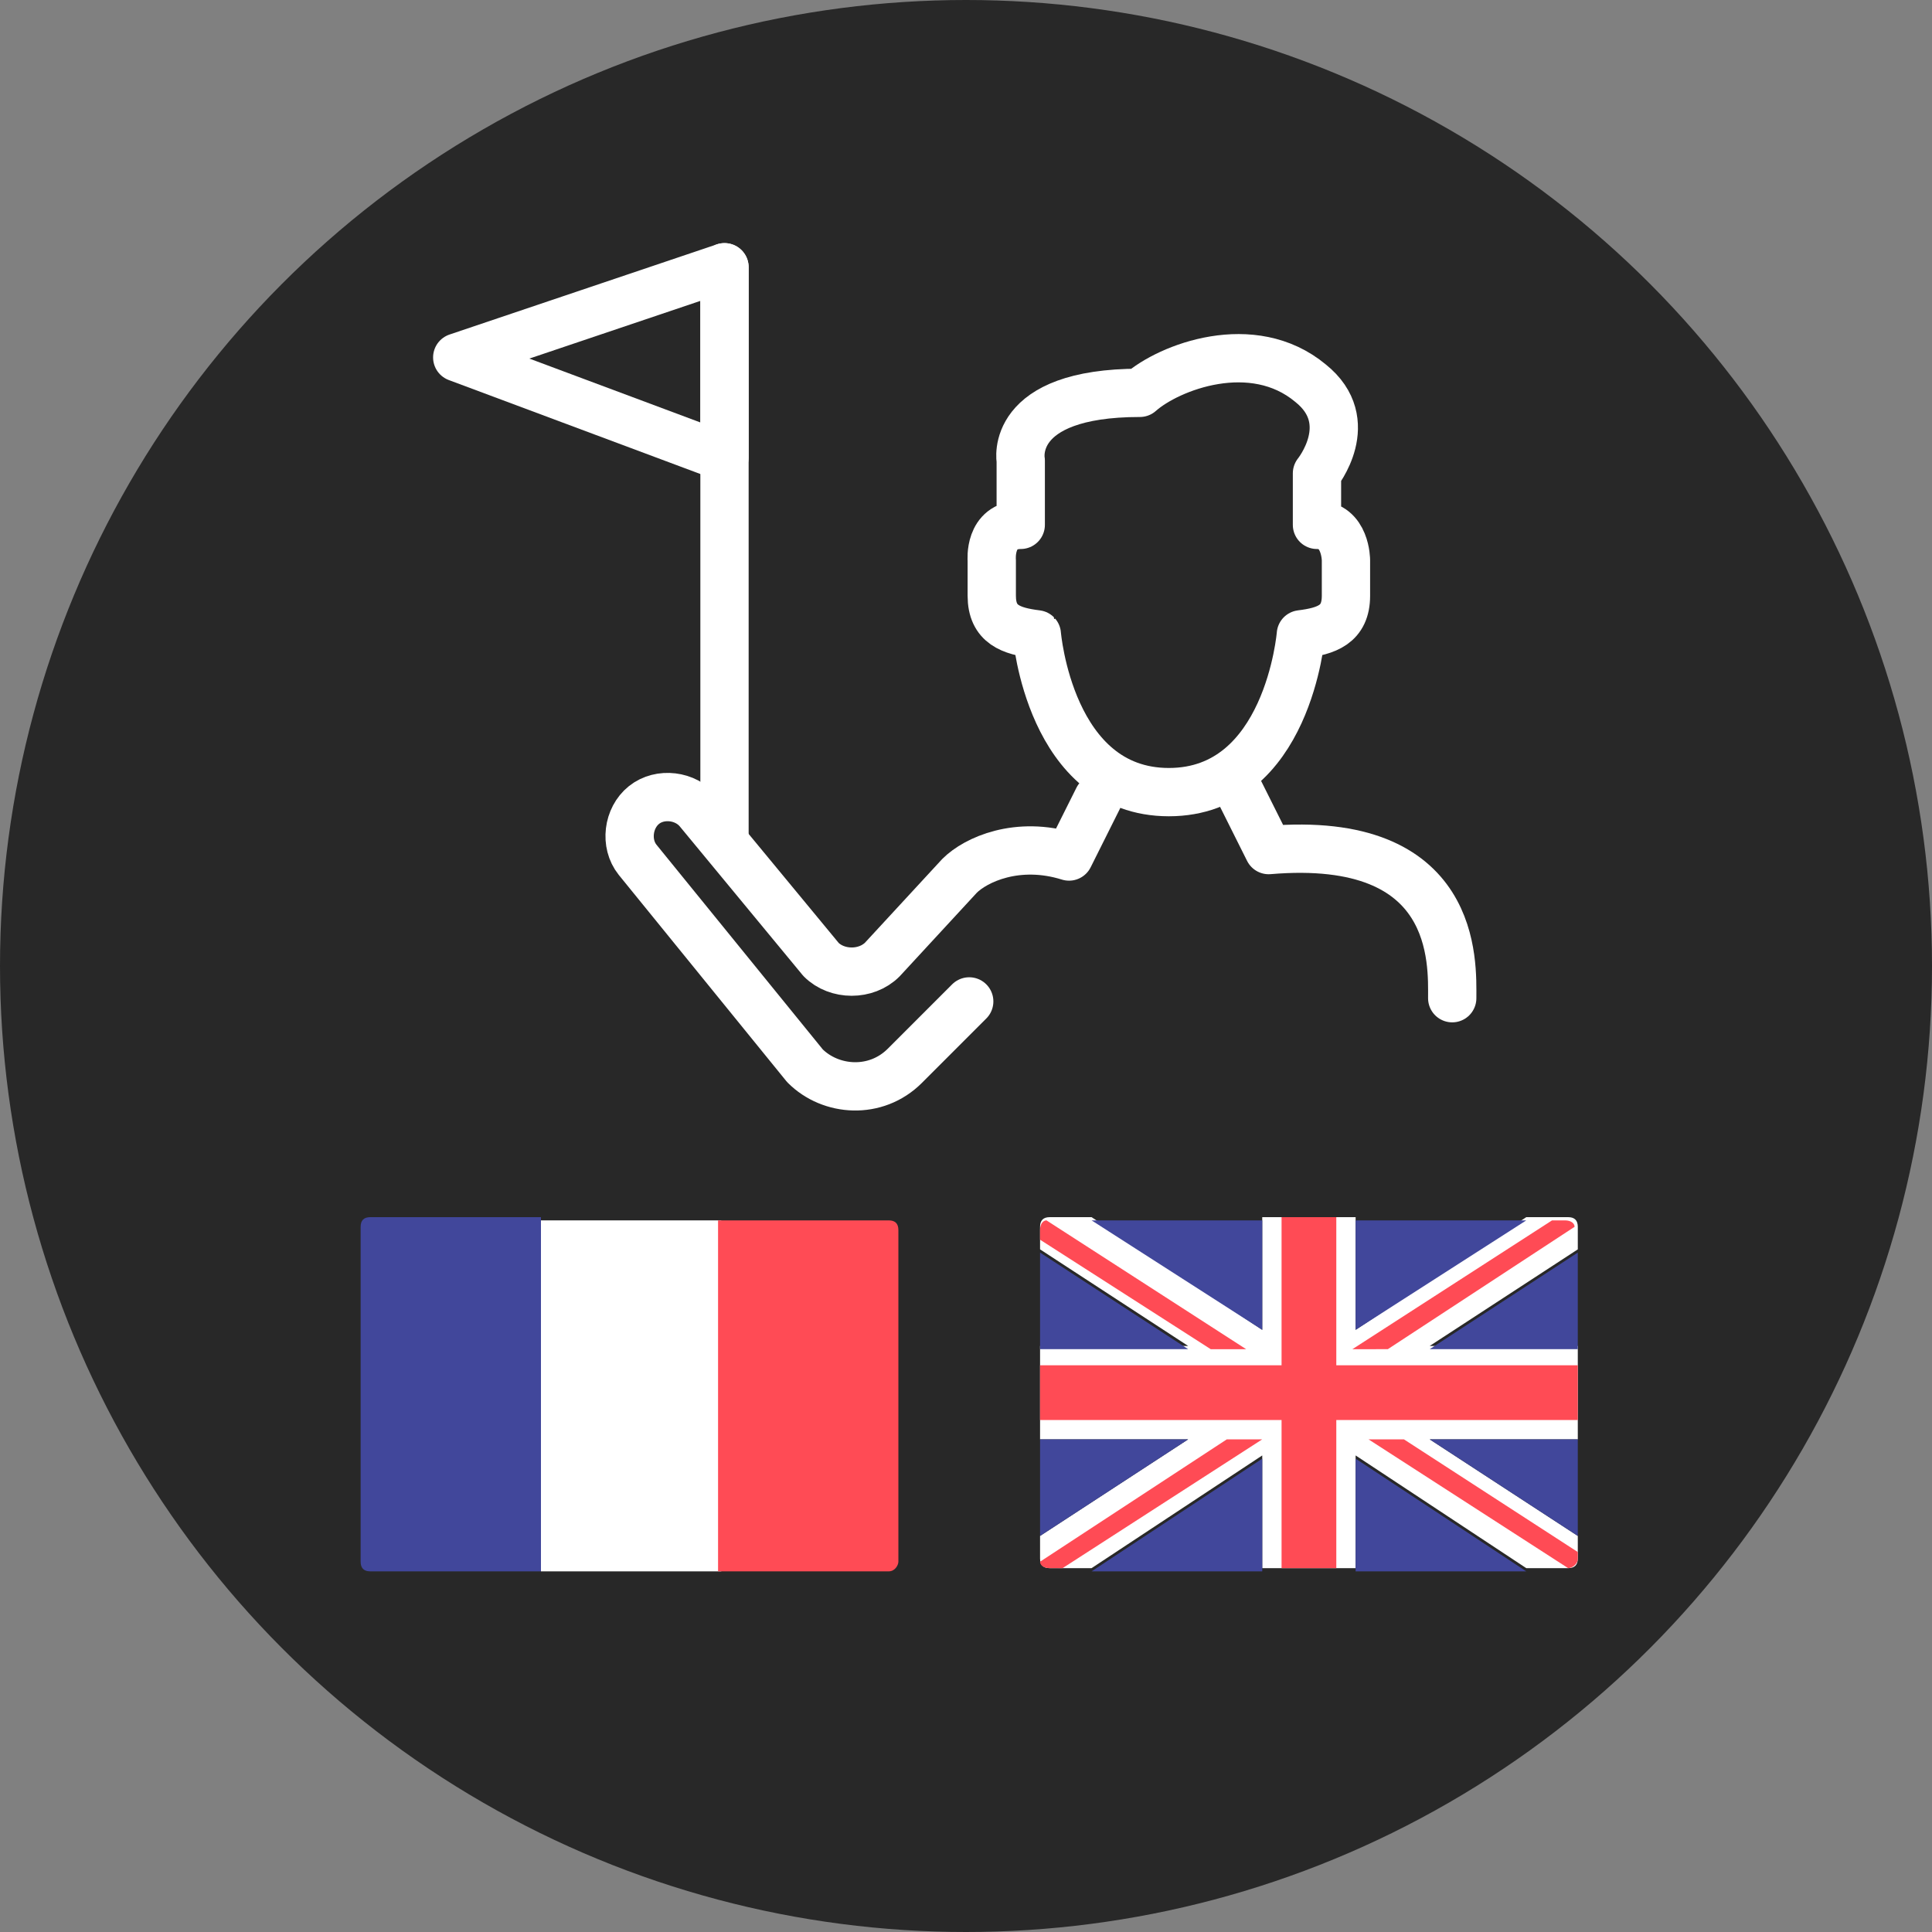
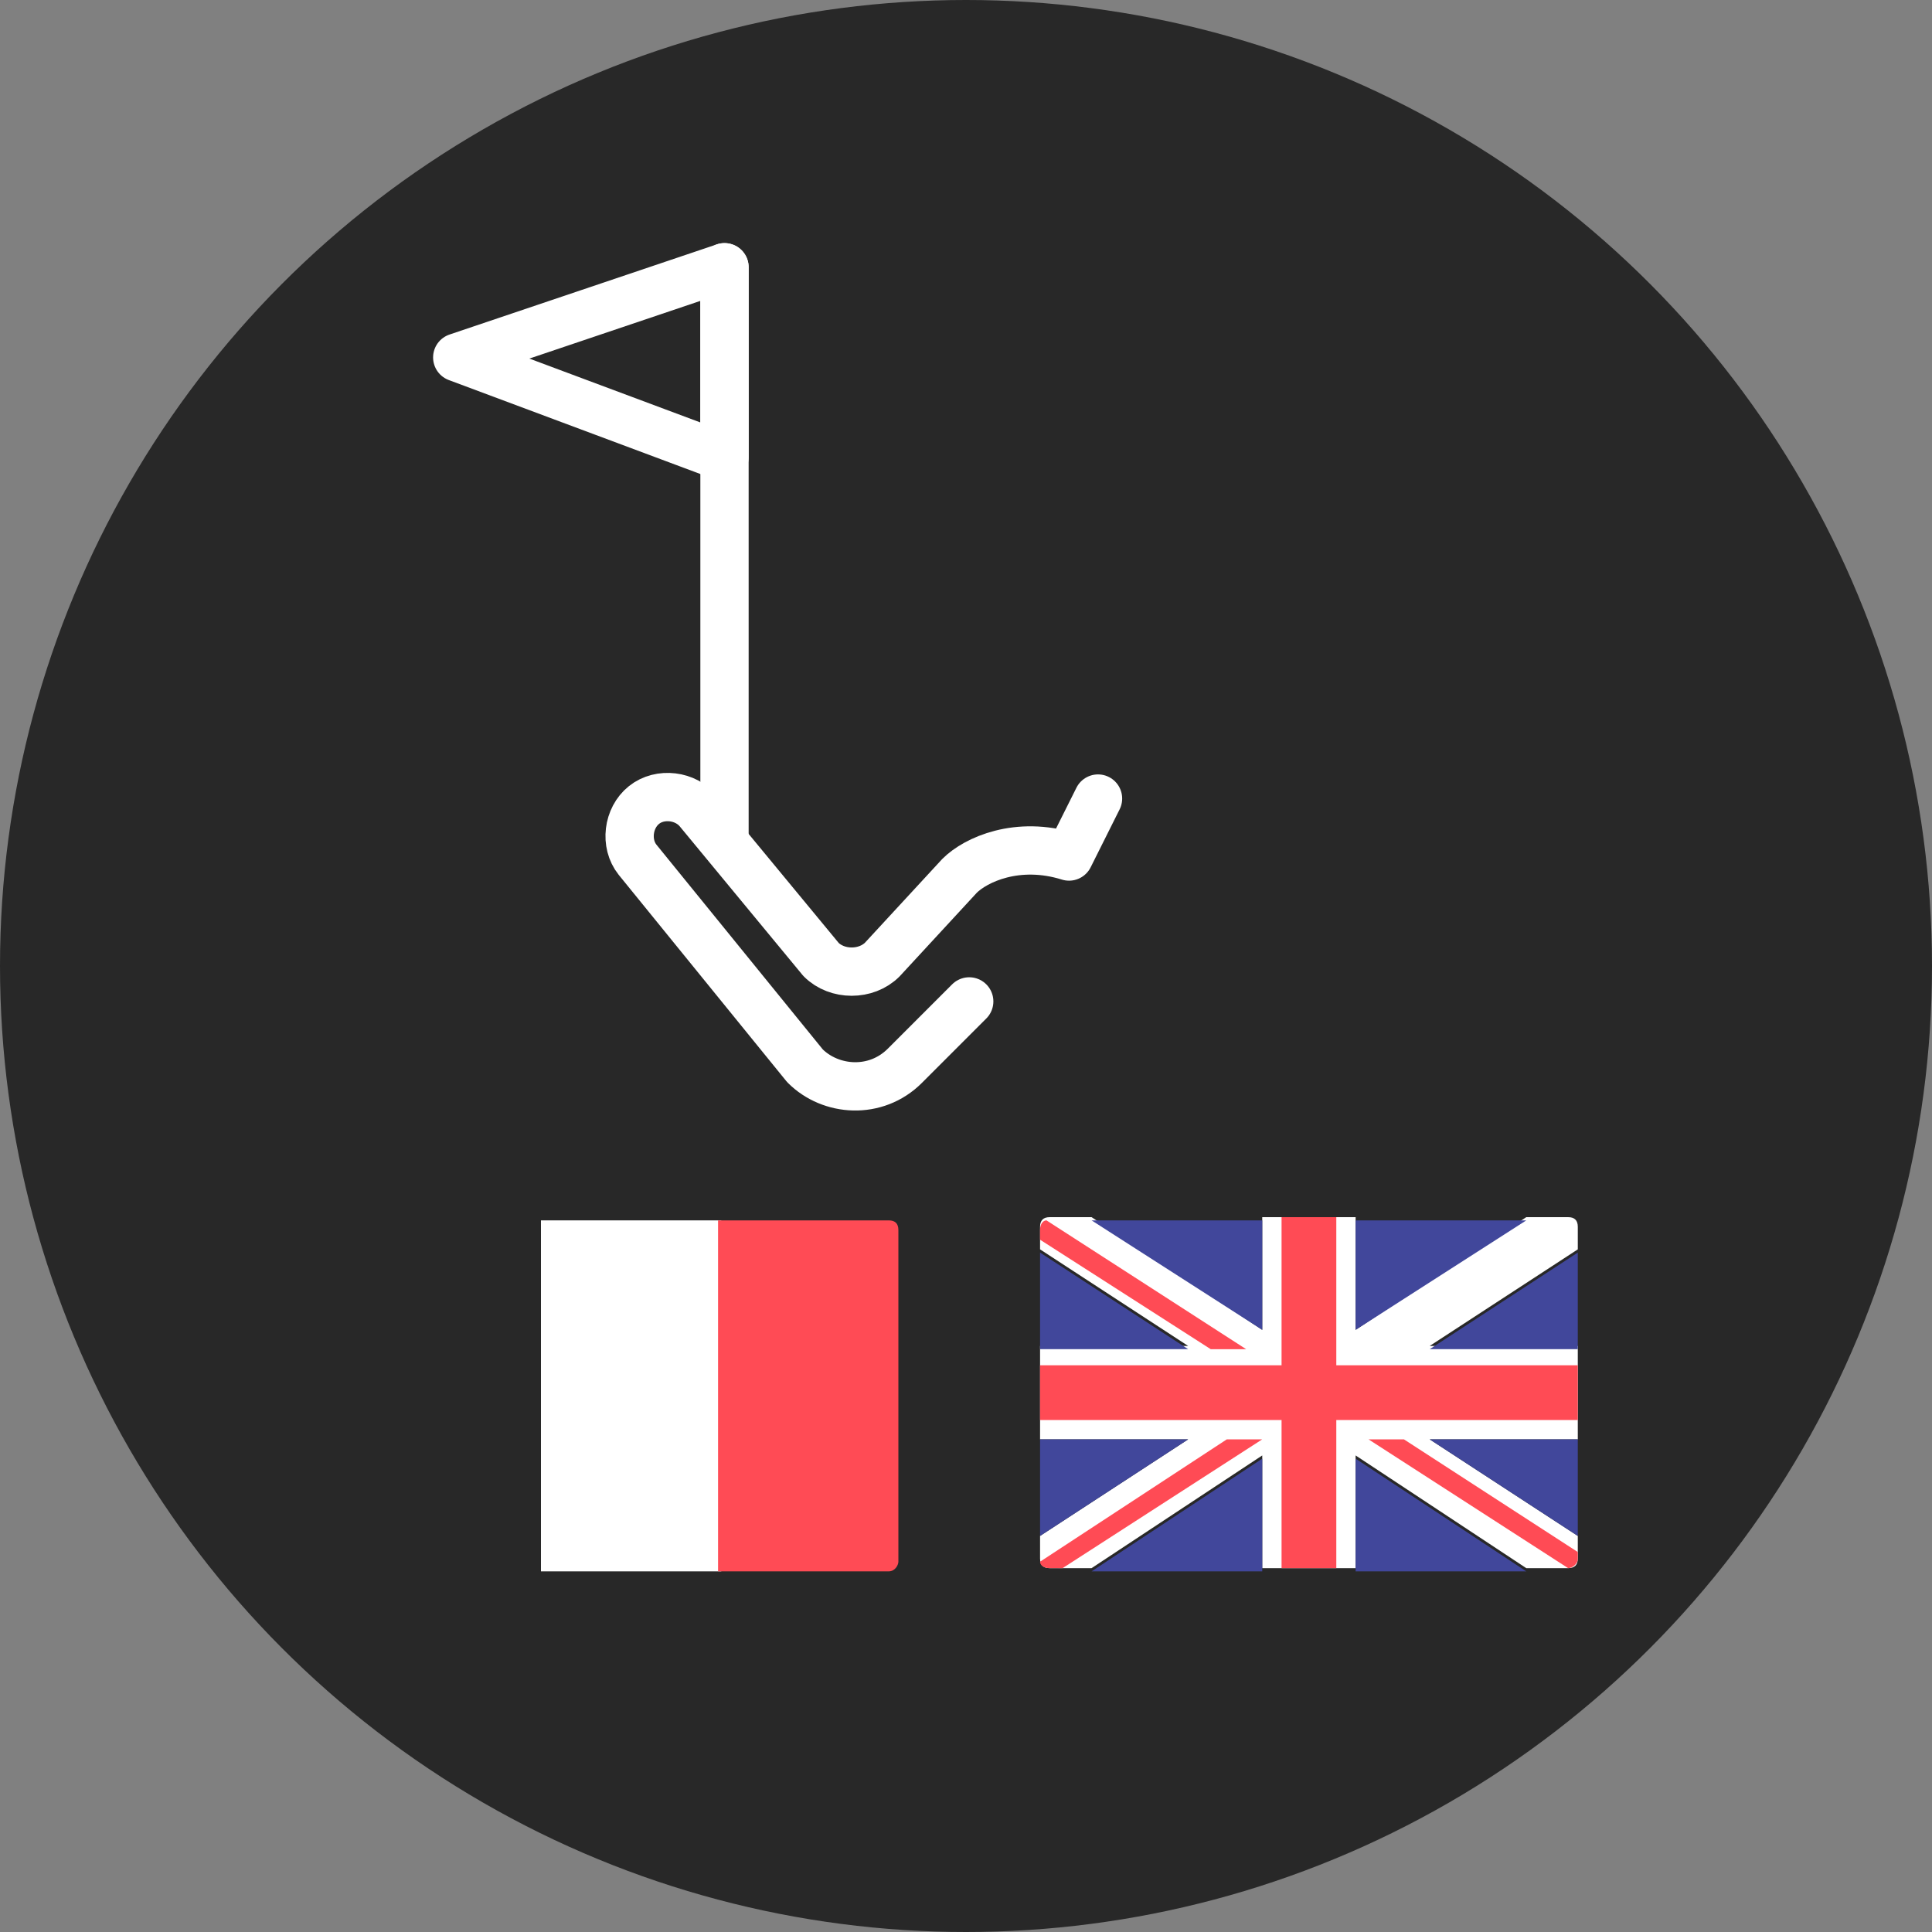
<svg xmlns="http://www.w3.org/2000/svg" version="1.1" id="Calque_1" x="0px" y="0px" viewBox="0 0 60 60" style="enable-background:new 0 0 60 60;" xml:space="preserve">
  <rect x="0" y="0" width="60" height="60" fill="#808080" stroke="none" />
  <style type="text/css">
	.st0{fill:#282828;}
	.st1{fill:none;stroke:#FFFFFF;stroke-width:1.5;stroke-linecap:round;stroke-linejoin:round;stroke-miterlimit:10;}
	.st2{fill:#41479B;}
	.st3{fill:#FFFFFF;}
	.st4{fill:#FF4B55;}
</style>
  <g>
    <circle class="st0" cx="30" cy="30" r="30" />
    <g>
-       <path class="st1" d="M45.1,31c0-1.1,0.2-5.1-5.7-4.6c-0.5-1-1.1-2.2-1.1-2.2" />
-       <path class="st1" d="M36.3,24.6c3.7,0,4.1-4.9,4.1-4.9c0.8-0.1,1.4-0.3,1.4-1.2v-1.1c0,0,0-1.1-0.9-1.1v-1.6c0,0,1.3-1.6-0.2-2.8    c-1.8-1.5-4.4-0.5-5.3,0.3c-4.1,0-3.7,2.1-3.7,2.1l0,2c-1,0-0.9,1.1-0.9,1.1v1.1c0,0.9,0.6,1.1,1.4,1.2    C32.2,19.7,32.6,24.6,36.3,24.6L36.3,24.6z" />
      <line class="st1" x1="22.5" y1="26.1" x2="22.5" y2="8.3" />
      <polygon class="st1" points="22.5,14.2 22.5,8.3 14.2,11.1   " />
      <path class="st1" d="M34.1,24.8c0,0-0.5,1-0.9,1.8c-1.6-0.5-2.9,0.1-3.4,0.6l-2.4,2.6c-0.5,0.5-1.4,0.5-1.9,0l-3.8-4.6    c-0.4-0.5-1.2-0.6-1.7-0.2c-0.5,0.4-0.6,1.2-0.2,1.7l5.2,6.4c0.8,0.8,2.2,0.9,3.1,0l2-2" />
    </g>
    <g>
-       <path class="st2" d="M16.8,48.8h-5.3c-0.2,0-0.3-0.1-0.3-0.3V38.1c0-0.2,0.1-0.3,0.3-0.3h5.3V48.8z" />
      <rect x="16.8" y="37.9" class="st3" width="5.6" height="10.9" />
      <path class="st4" d="M27.6,48.8h-5.3V37.9h5.3c0.2,0,0.3,0.1,0.3,0.3v10.3C27.9,48.6,27.8,48.8,27.6,48.8L27.6,48.8z" />
    </g>
    <g>
      <path class="st3" d="M49,38.1c0-0.2-0.1-0.3-0.3-0.3h-1.3l-5.3,3.5v-3.5h-2.9v3.5l-5.3-3.5h-1.3c-0.2,0-0.3,0.1-0.3,0.3v0.7l4.6,3    h-4.6v2.9h4.6l-4.6,3v0.7c0,0.2,0.1,0.3,0.3,0.3h1.3l5.3-3.5v3.5h2.9v-3.5l5.3,3.5h1.3c0.2,0,0.3-0.1,0.3-0.3v-0.7l-4.6-3H49v-2.9    h-4.6l4.6-3V38.1z" />
      <g>
        <g>
          <polygon class="st2" points="32.3,38.9 32.3,41.9 36.9,41.9     " />
          <polygon class="st2" points="32.3,44.7 32.3,47.7 36.9,44.7     " />
          <polygon class="st2" points="39.2,37.9 33.9,37.9 39.2,41.3     " />
          <polygon class="st2" points="47.4,37.9 42.1,37.9 42.1,41.3     " />
          <polygon class="st2" points="33.9,48.8 39.2,48.8 39.2,45.3     " />
          <polygon class="st2" points="49,41.9 49,38.9 44.4,41.9     " />
          <polygon class="st2" points="42.1,48.8 47.4,48.8 42.1,45.3     " />
          <polygon class="st2" points="49,47.7 49,44.7 44.4,44.7     " />
        </g>
        <path class="st4" d="M49,42.4h-7.5v-4.6h-1.7v4.6h-7.5v1.7h7.5v4.6h1.7v-4.6H49V42.4z" />
        <path class="st4" d="M38.1,44.7l-5.8,3.8c0,0.1,0.1,0.2,0.3,0.2H33l6.2-4L38.1,44.7L38.1,44.7z" />
        <path class="st4" d="M43.6,44.7h-1.1l6.2,4c0.1,0,0.3-0.1,0.3-0.3v-0.2L43.6,44.7z" />
        <path class="st4" d="M32.3,38.5l5.3,3.4h1.1l-6.2-4c-0.1,0-0.2,0.1-0.2,0.3V38.5z" />
-         <path class="st4" d="M43.1,41.9l5.8-3.8c0-0.1-0.1-0.2-0.3-0.2h-0.4l-6.2,4H43.1z" />
      </g>
    </g>
  </g>
</svg>